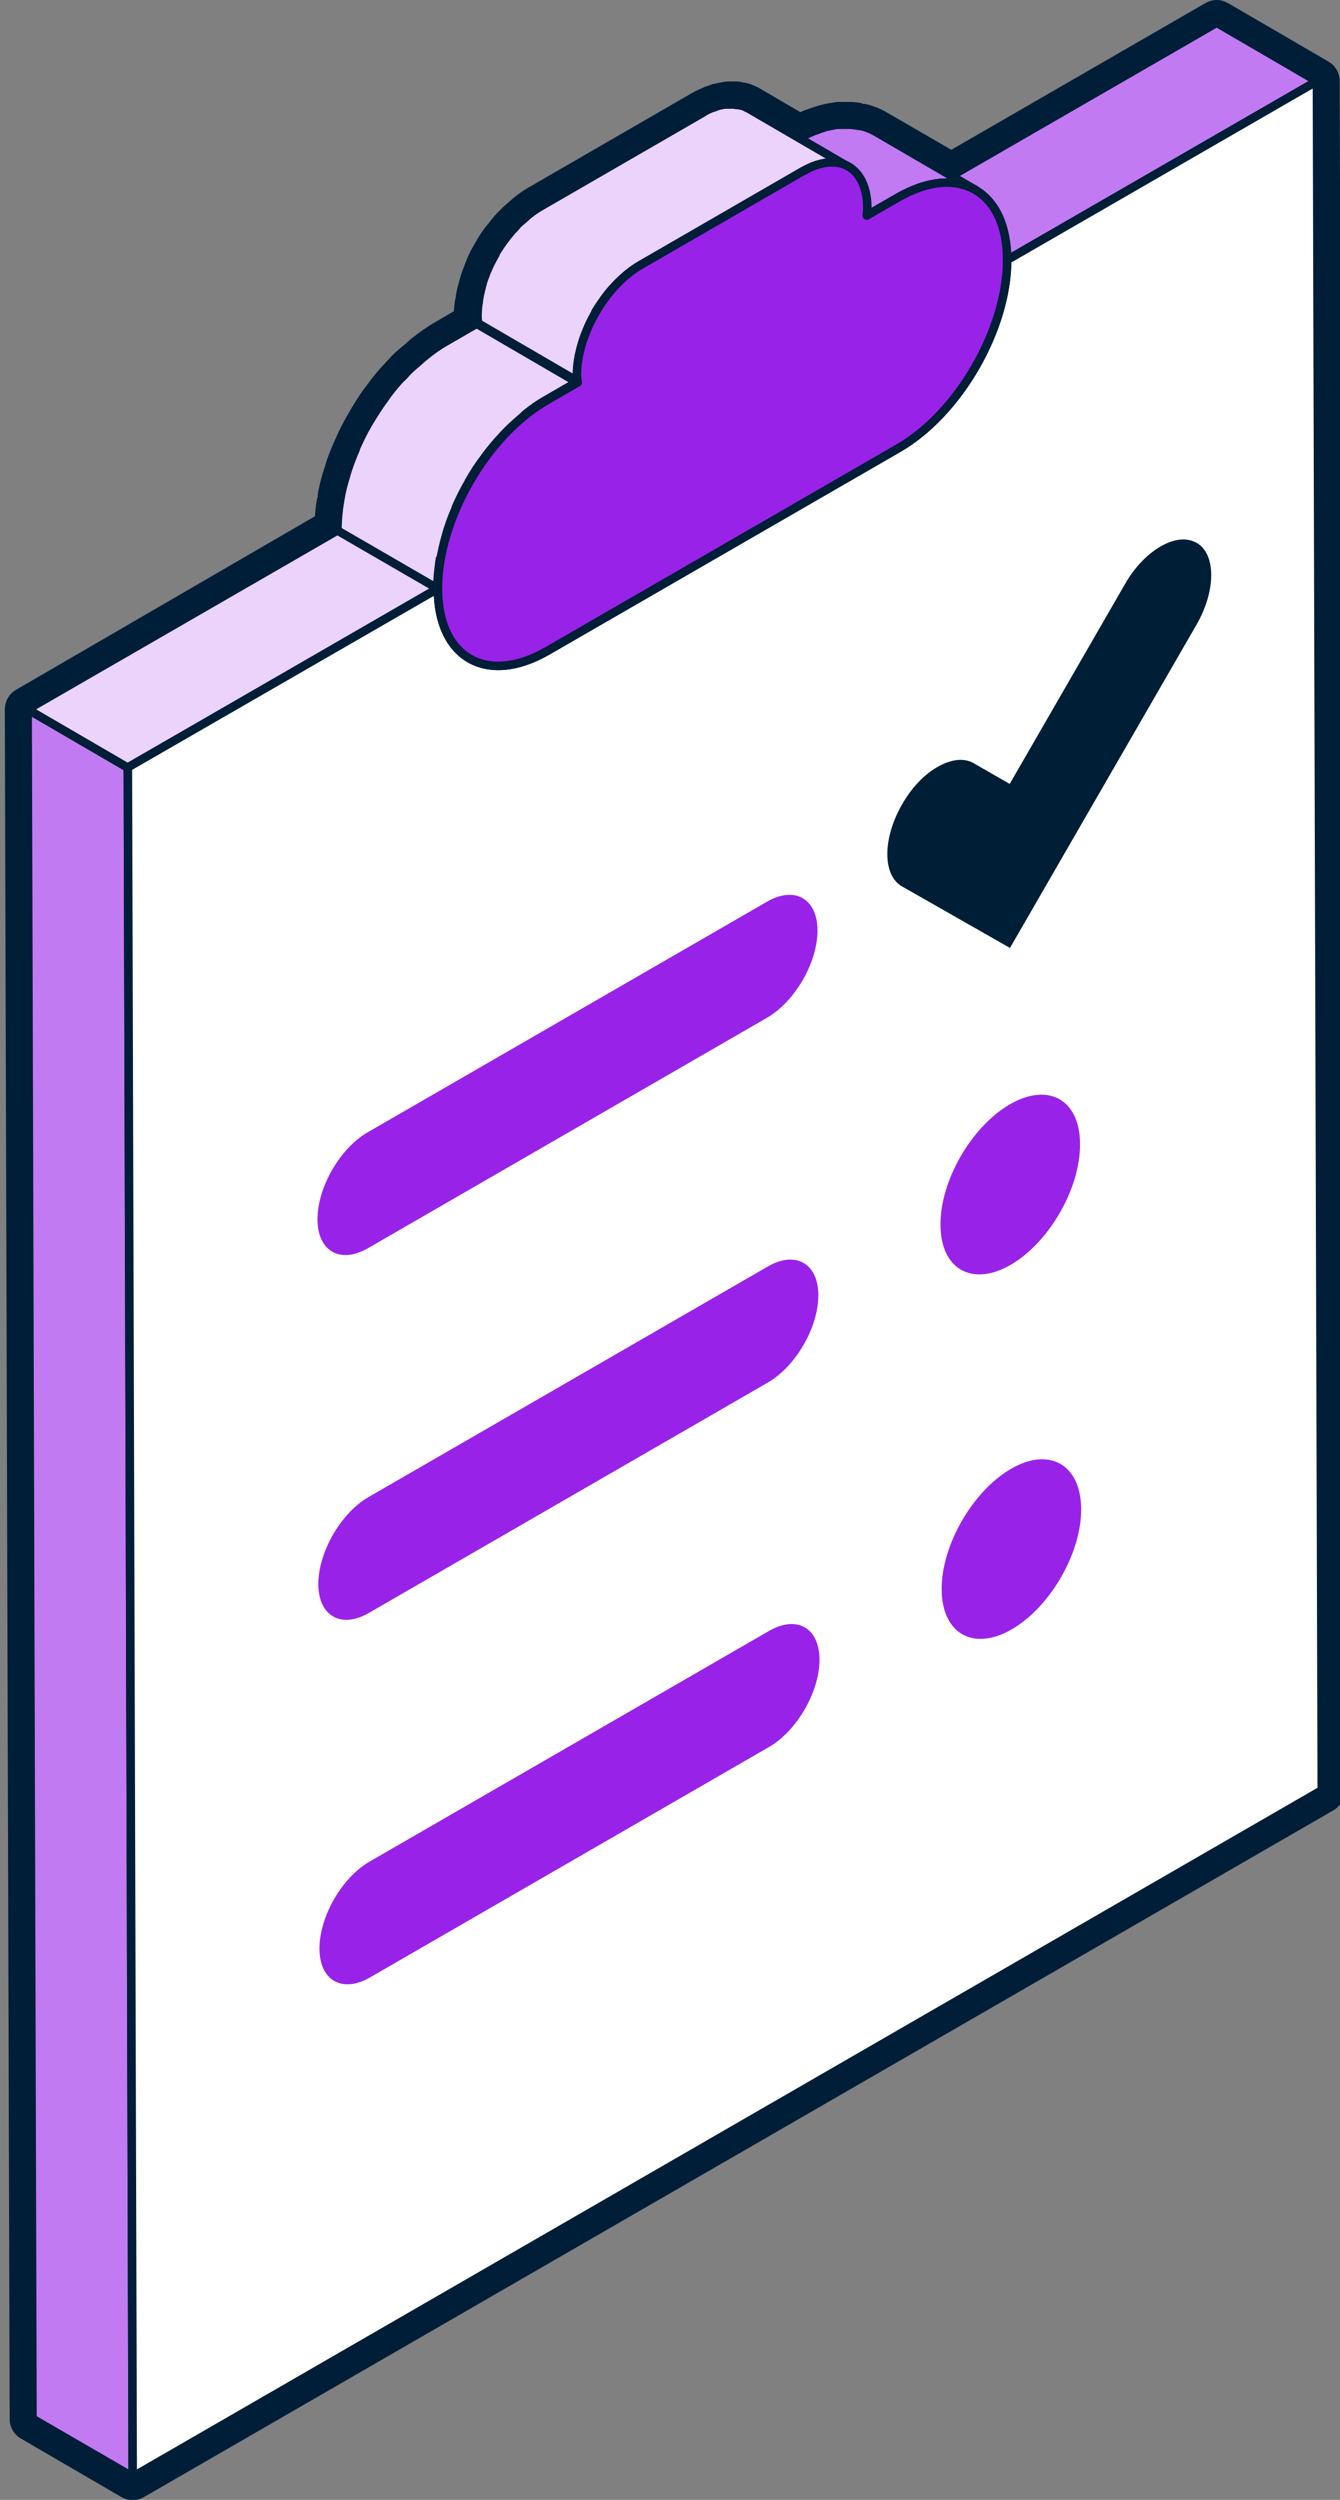
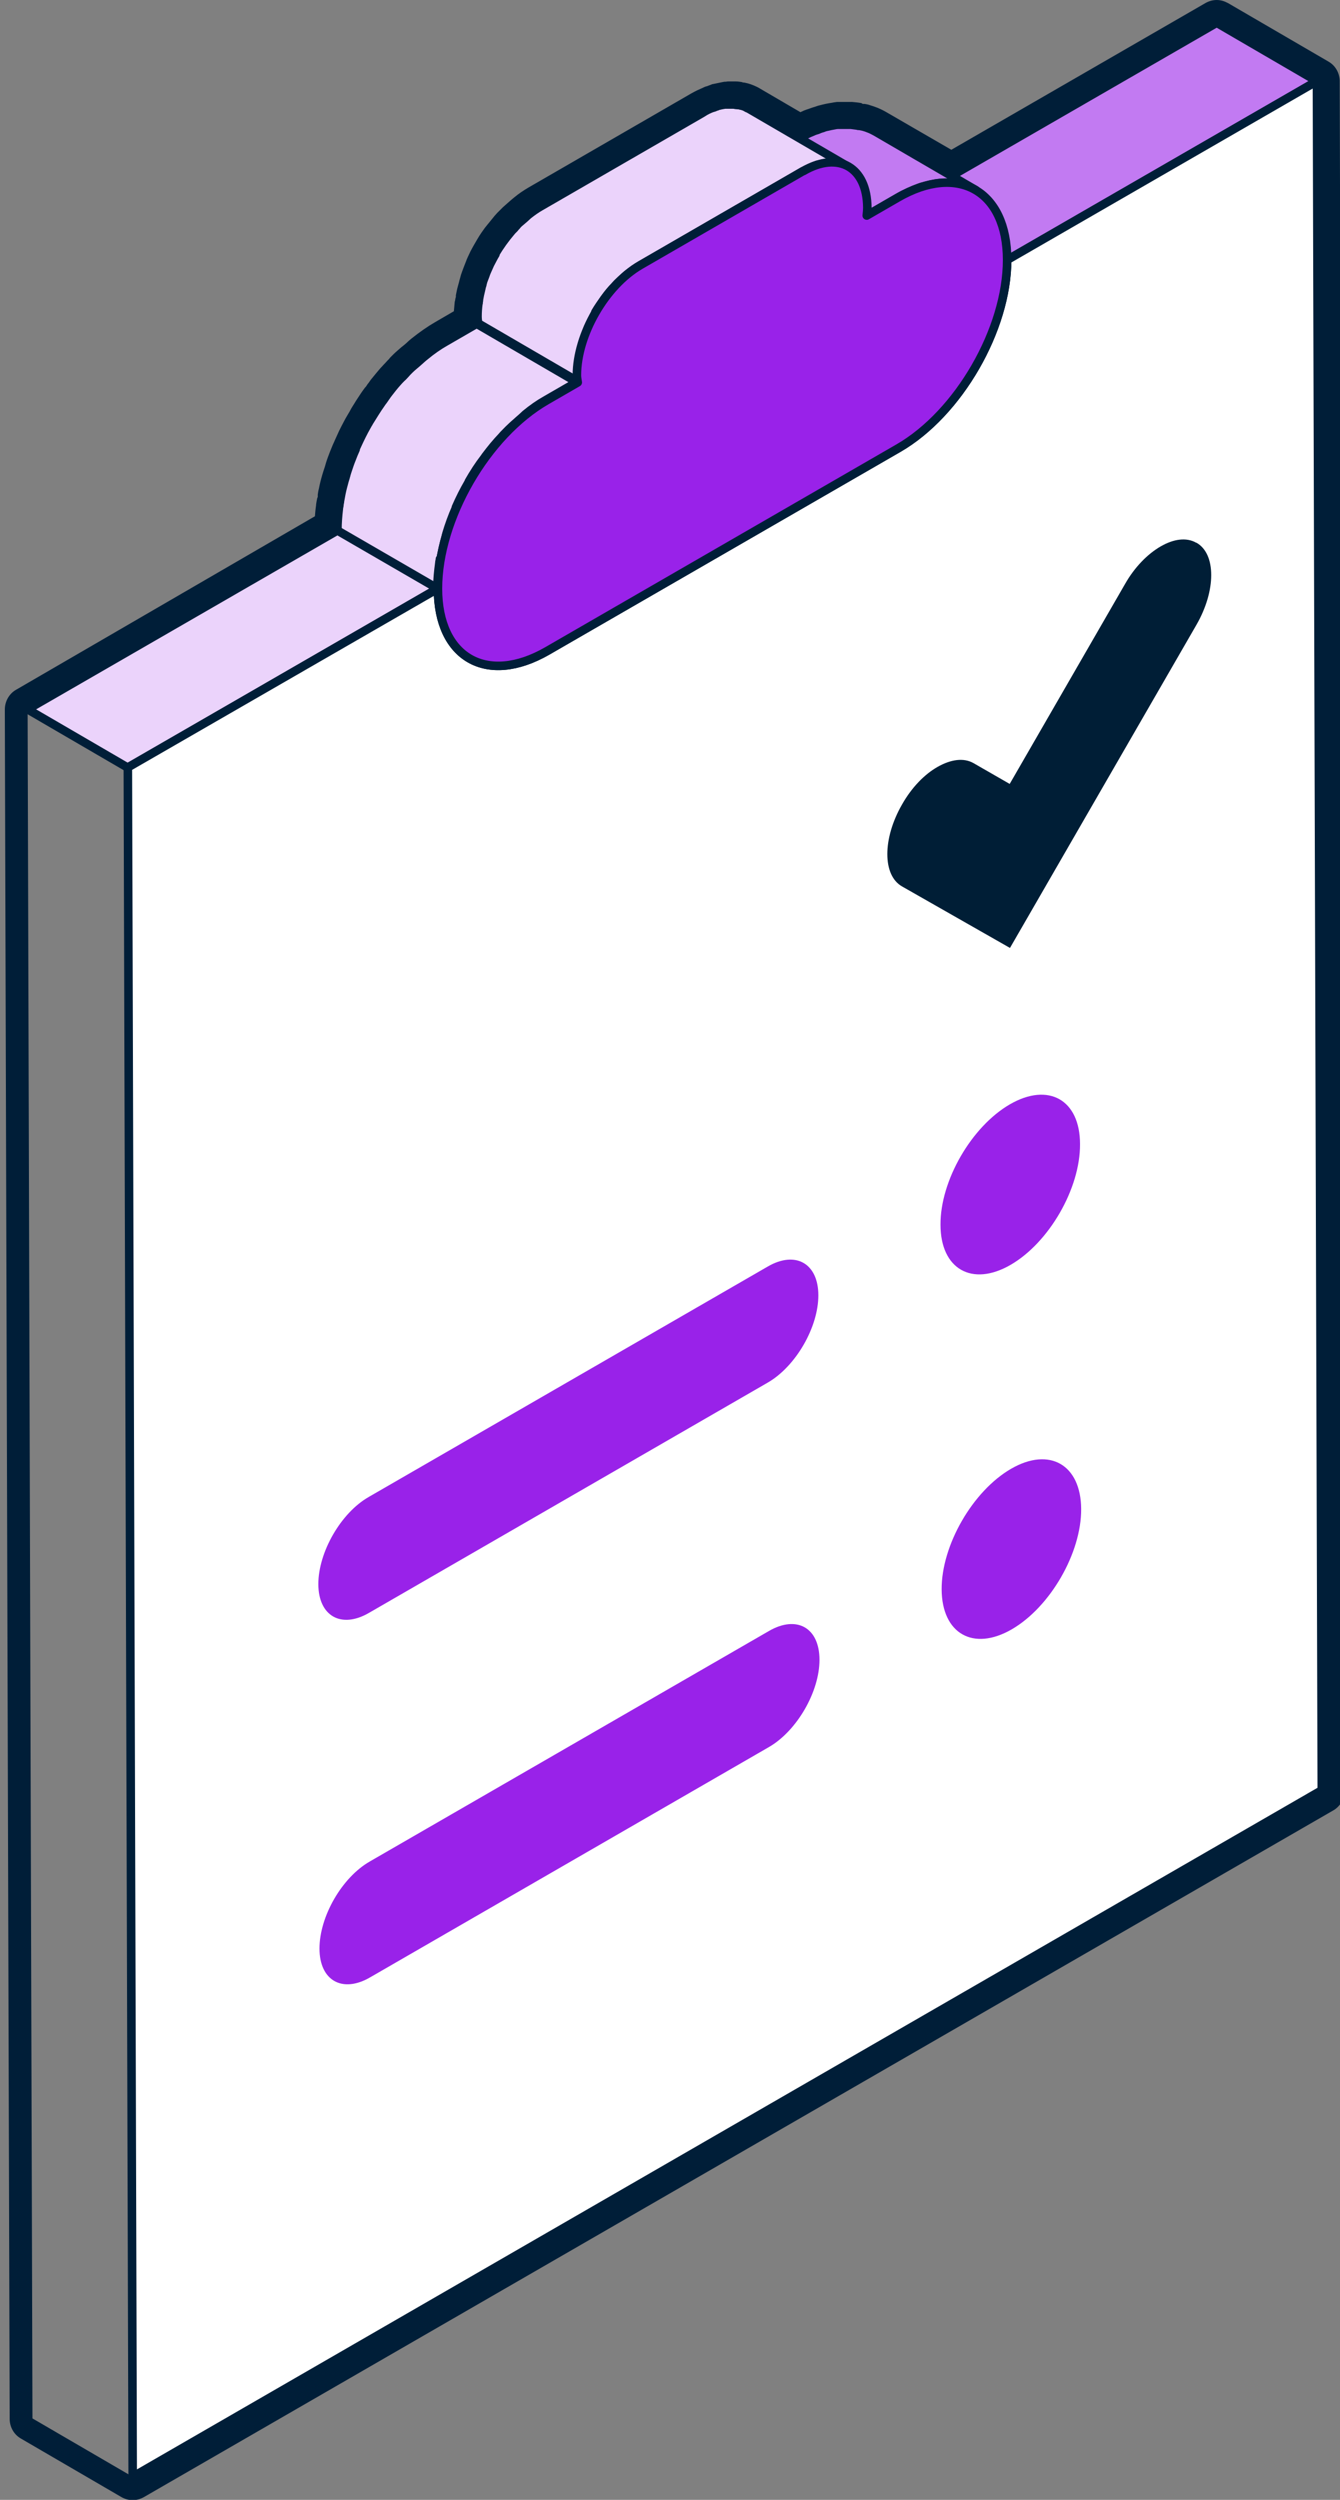
<svg xmlns="http://www.w3.org/2000/svg" viewBox="0 0 47.06 87.79">
  <rect x="0" y="0" width="47.06" height="87.79" fill="#808080" stroke="none" />
  <g stroke="#001e38" stroke-linecap="round" stroke-linejoin="round" stroke-width=".3">
    <path d="m16.49 23.13-3.52-2.05s.01 0 .02.01l3.52 2.05s-.01 0-.02-.01" fill="#c27af2" />
-     <path d="m29.68 5.79-3.52-2.05s.08.03.11.05l3.52 2.05s-.07-.04-.11-.05" fill="#c27af2" />
+     <path d="m29.68 5.79-3.52-2.05l3.52 2.05s-.07-.04-.11-.05" fill="#c27af2" />
    <path d="m29.79 5.85-3.52-2.05s0 0 .01 0l3.52 2.05s0 0-.01 0" fill="#c27af2" />
    <path d="m35.37 9.13-3.52-2.05 10.88-6.28 3.52 2.05z" fill="#c27af2" />
    <path d="m32.37 6.57c.22-.07.43-.12.63-.14h.06c.22-.02.42 0 .62.03h.03c.2.04.38.11.55.21l-3.52-2.05s-.01 0-.02-.01c-.06-.03-.13-.07-.19-.09-.07-.03-.13-.05-.2-.07-.04-.01-.09-.02-.14-.03-.01 0-.02 0-.03 0-.02 0-.03 0-.05-.01-.08-.01-.15-.02-.23-.03-.08 0-.17 0-.25 0-.03 0-.06 0-.09 0-.02 0-.04 0-.06 0-.05 0-.1 0-.14.01-.11.02-.22.04-.34.07-.05.01-.1.04-.15.05-.04.01-.09.03-.13.05-.06.02-.11.03-.17.06-.18.07-.35.16-.54.27l-1.09.63 3.52 2.05 1.09-.63c.24-.14.48-.24.71-.33.04-.02.09-.03.13-.05z" fill="#c27af2" />
-     <path d="m4.66 86.98-3.52-2.04-.17-60.03 3.52 2.05z" fill="#c27af2" />
    <path d="m28.7 5.8c.13-.04.25-.07.37-.08h.03c.13-.01.25 0 .36.02h.02c.12.02.23.06.32.12l-3.52-2.05s-.04-.01-.05-.02l-.07-.04s-.08-.03-.12-.04c-.03 0-.05-.01-.08-.02 0 0-.01 0-.02 0 0 0-.02 0-.03 0-.04 0-.09-.01-.14-.02-.05 0-.1 0-.15 0-.02 0-.03 0-.05 0-.01 0-.02 0-.03 0-.03 0-.06 0-.08 0-.06.01-.13.02-.2.04-.03 0-.06.02-.09.03-.03 0-.05.02-.08.03s-.07.02-.1.03c-.1.04-.21.09-.31.16l-5.71 3.3c-.14.08-.28.18-.42.29-.04.04-.09.08-.13.12-.07.06-.13.11-.2.17-.03.03-.06.06-.08.09-.03.03-.05.05-.07.08-.03.03-.06.06-.09.09-.06.07-.12.15-.18.22-.02.03-.04.05-.06.08-.01.01-.02.03-.03.04-.02.03-.04.05-.06.08-.04.06-.09.13-.13.19s-.08.13-.12.19v.02.01c-.03.05-.06.1-.09.16s-.07.13-.1.19-.05.12-.08.18c-.03.07-.06.13-.08.2-.03.07-.05.14-.08.21-.01.04-.02.07-.03.11 0 .01 0 .03-.01.04 0 .02-.02.05-.02.08-.02.09-.04.17-.06.26-.01.05-.02.1-.03.16 0 .03 0 .05-.01.08 0 .02 0 .05-.01.07-.02.15-.03.3-.03.44 0 .09.01.17.03.25l3.52 2.05c-.01-.08-.03-.16-.03-.25 0-.17.02-.34.04-.51 0-.03 0-.05.01-.08.03-.16.06-.33.11-.49 0-.02 0-.03.01-.05.05-.18.12-.35.19-.53.08-.18.17-.35.26-.52v-.02c.1-.17.21-.32.32-.48.01-.01.02-.03.03-.04.1-.14.21-.27.33-.39.02-.03.05-.05.07-.08.09-.09.19-.18.28-.26.04-.04.09-.08.13-.11.14-.11.28-.21.42-.29l5.71-3.3c.14-.08.28-.14.41-.19.03 0 .05-.02.08-.03z" fill="#ebd3fb" />
    <path d="m15.47 19.66c.05-.28.11-.56.19-.84 0-.03.02-.05.02-.08.09-.3.2-.61.33-.9 0 0 0-.01 0-.02.13-.3.28-.6.45-.89 0 0 0-.02.01-.03.16-.28.34-.56.54-.82.02-.02.03-.05.05-.07.18-.24.36-.46.56-.67.04-.05.08-.09.13-.14.15-.16.32-.31.48-.45.07-.06.15-.13.22-.2.23-.19.47-.36.72-.5l1.09-.63-3.52-2.05-1.09.63c-.25.14-.49.31-.72.5-.08.06-.15.13-.22.19-.11.1-.23.19-.34.3-.05.05-.1.1-.14.15-.04.04-.08.09-.13.13-.05.05-.1.1-.15.16-.11.12-.21.25-.31.38-.03.04-.07.09-.1.14-.02.02-.03.05-.05.07-.03.05-.07.09-.1.14-.08.11-.15.22-.22.33s-.13.21-.2.32c0 0-.01.02-.02.03 0 0 0 .02-.01.02-.05.09-.1.18-.15.27-.06.11-.11.22-.16.32s-.09.2-.14.3v.01.02c-.05.11-.1.23-.14.34-.05.12-.09.24-.13.36-.02.06-.04.12-.06.19 0 .03-.02.05-.02.08-.01.04-.03.09-.04.13-.04.15-.08.29-.11.44-.02.09-.03.18-.05.27 0 .05-.02.09-.02.14 0 .04-.02.08-.02.13-.03.25-.05.51-.05.75 0 .91.24 1.61.65 2.07.14.15.29.28.46.38l3.52 2.05c-.69-.4-1.11-1.25-1.12-2.46 0-.29.03-.58.07-.88 0-.05.02-.09.02-.14z" fill="#ebd3fb" />
    <path d="m4.49 26.96-3.52-2.05 10.88-6.28 3.52 2.04z" fill="#ebd3fb" />
    <path d="m46.25 2.85-10.88 6.28c0 2.43-1.71 5.39-3.82 6.61l-12.33 7.12c-2.12 1.22-3.84.24-3.84-2.19l-10.89 6.28.17 60.03 41.76-24.11-.17-60.03z" fill="#fff" />
    <path d="m28.21 6.01c1.24-.72 2.24-.14 2.25 1.28 0 .09-.01.18-.02.28l1.09-.63c2.11-1.22 3.84-.25 3.84 2.19 0 2.43-1.7 5.39-3.82 6.61l-12.33 7.12c-2.12 1.22-3.84.24-3.84-2.19 0-2.44 1.7-5.39 3.82-6.61l1.09-.63c-.01-.08-.03-.16-.03-.25 0-1.42.99-3.15 2.23-3.87l5.71-3.3z" fill="#9922e9" />
  </g>
  <path d="m35.51 51.58c-1.35.78-2.45 2.69-2.44 4.24s1.11 2.18 2.46 1.4 2.45-2.68 2.44-4.23-1.11-2.19-2.46-1.41z" fill="#9922e9" />
  <path d="m35.49 44.42c1.35-.78 2.45-2.68 2.44-4.24 0-1.56-1.11-2.18-2.46-1.4s-2.45 2.68-2.44 4.23c0 1.56 1.11 2.19 2.46 1.41z" fill="#9922e9" />
  <path d="m27 57.28-14.01 8.09c-.98.56-1.77 1.93-1.77 3.06 0 1.12.8 1.58 1.78 1.01l14.01-8.09c.98-.57 1.77-1.94 1.77-3.06 0-1.13-.8-1.58-1.78-1.01z" fill="#9922e9" />
  <path d="m12.96 56.64 14.01-8.09c.98-.57 1.77-1.94 1.77-3.06s-.8-1.58-1.78-1.01l-14.01 8.09c-.98.56-1.77 1.94-1.77 3.06s.8 1.58 1.78 1.01z" fill="#9922e9" />
-   <path d="m12.93 43.83 14.01-8.09c.98-.57 1.77-1.94 1.77-3.06s-.8-1.58-1.78-1.01l-14.01 8.09c-.98.56-1.77 1.94-1.77 3.06s.8 1.58 1.78 1.01z" fill="#9922e9" />
  <path d="m42.01 19.06c-.35-.2-.8-.13-1.25.13s-.91.72-1.25 1.32l-4.05 7.02-1.27-.73c-.35-.2-.8-.13-1.26.13s-.91.72-1.25 1.32c-.69 1.2-.69 2.49 0 2.88l3.79 2.16 6.55-11.35c.69-1.2.69-2.49 0-2.88z" fill="#001e36" />
  <path d="m42.73.8-9.32 5.38-2.68-1.56s-.01 0-.02-.01c-.06-.03-.13-.07-.19-.09-.07-.03-.13-.05-.2-.07-.04-.01-.09-.02-.14-.03-.01 0-.02 0-.03 0-.02 0-.03 0-.05-.01-.08-.01-.15-.02-.23-.03-.05 0-.09 0-.14 0-.04 0-.07 0-.11 0-.03 0-.06 0-.09 0-.02 0-.04 0-.06 0-.05 0-.1 0-.14.01-.11.02-.22.04-.34.07-.05.01-.1.04-.15.05-.04.01-.09.03-.13.05-.06.02-.11.03-.17.06-.15.06-.31.14-.46.23l-1.8-1.05s0 0-.01 0c-.04-.02-.07-.04-.11-.05s-.08-.03-.12-.04c-.03 0-.05-.01-.08-.02 0 0-.01 0-.02 0 0 0-.02 0-.03 0-.04 0-.09-.01-.14-.02-.03 0-.06 0-.09 0-.02 0-.04 0-.06 0s-.03 0-.05 0c-.01 0-.02 0-.03 0-.03 0-.06 0-.08 0-.06.01-.13.02-.2.04-.03 0-.06.02-.09.03-.03 0-.05.02-.08.03s-.07.02-.1.03c-.1.04-.21.09-.31.16l-5.71 3.3c-.14.08-.28.18-.42.29-.04.04-.09.08-.13.12-.07.06-.13.11-.2.17-.03.03-.06.06-.08.09-.03.03-.05.05-.07.08-.03.03-.06.06-.09.09-.06.07-.12.15-.18.22-.02.03-.04.05-.06.08-.01.01-.02.03-.03.04-.02.03-.04.05-.06.08-.04.06-.09.13-.13.19s-.08.13-.12.19v.02.01c-.03.05-.06.1-.09.16s-.07.13-.1.19-.05.12-.08.18c-.03.07-.06.13-.08.2-.03.07-.05.14-.08.21-.01.04-.02.07-.03.11 0 .01 0 .03-.01.04 0 .02-.02.05-.02.08-.02.09-.04.17-.06.26-.01.05-.02.1-.03.16 0 .03 0 .05-.01.08 0 .02 0 .05-.01.07-.02.15-.03.3-.03.44 0 .09.01.17.03.25l-1.09.63c-.25.14-.49.31-.72.5-.08.06-.15.13-.22.19-.11.1-.23.19-.34.3-.05.05-.1.1-.14.15-.04.04-.08.09-.13.13-.05.05-.1.1-.15.16-.11.12-.21.25-.31.38-.03.04-.07.09-.1.14-.02.02-.03.05-.05.07-.03.05-.07.09-.1.14-.08.11-.15.22-.22.33s-.13.21-.2.32c0 0-.01.02-.02.03 0 0 0 .02-.01.02-.05.09-.1.18-.15.27-.06.11-.11.22-.16.32s-.09.2-.14.3v.01.02c-.05.11-.1.23-.14.34-.05.12-.09.24-.13.36-.02.06-.04.12-.06.19 0 .03-.02.05-.02.08-.01.04-.03.09-.04.13-.04.15-.08.29-.11.44-.02.09-.03.18-.05.27 0 .05-.02.09-.02.14 0 .04-.02.08-.02.13-.03.25-.05.51-.05.75l-10.94 6.31.17 60.03 3.52 2.05 41.76-24.11-.17-60.03-3.52-2.05z" fill="none" />
  <path d="m42.73.8-9.32 5.38-2.68-1.56s-.01 0-.02-.01c-.06-.03-.13-.07-.19-.09-.07-.03-.13-.05-.2-.07-.04-.01-.09-.02-.14-.03-.01 0-.02 0-.03 0-.02 0-.03 0-.05-.01-.08-.01-.15-.02-.23-.03-.05 0-.09 0-.14 0-.04 0-.07 0-.11 0-.03 0-.06 0-.09 0-.02 0-.04 0-.06 0-.05 0-.1 0-.14.01-.11.02-.22.04-.34.07-.05.01-.1.04-.15.05-.04.01-.09.03-.13.05-.06.02-.11.03-.17.06-.15.06-.31.14-.46.23l-1.8-1.05s0 0-.01 0c-.04-.02-.07-.04-.11-.05s-.08-.03-.12-.04c-.03 0-.05-.01-.08-.02 0 0-.01 0-.02 0 0 0-.02 0-.03 0-.04 0-.09-.01-.14-.02-.03 0-.06 0-.09 0-.02 0-.04 0-.06 0s-.03 0-.05 0c-.01 0-.02 0-.03 0-.03 0-.06 0-.08 0-.06.01-.13.02-.2.04-.03 0-.06.02-.09.03-.03 0-.05.02-.08.03s-.07.02-.1.03c-.1.04-.21.09-.31.16l-5.71 3.3c-.14.08-.28.18-.42.29-.04.04-.09.08-.13.12-.07.06-.13.11-.2.17-.03.03-.06.06-.08.09-.03.03-.05.05-.07.08-.03.03-.06.06-.09.09-.06.07-.12.15-.18.22-.02.03-.04.05-.06.08-.01.01-.02.03-.03.04-.02.03-.04.05-.06.08-.04.06-.09.13-.13.19s-.08.13-.12.19v.02.01c-.03.05-.06.1-.09.16s-.07.13-.1.19-.05.12-.08.18c-.03.07-.06.13-.08.2-.03.07-.05.14-.08.21-.01.04-.02.07-.03.11 0 .01 0 .03-.01.04 0 .02-.02.05-.02.08-.02.09-.04.17-.06.26-.01.05-.02.1-.03.16 0 .03 0 .05-.01.08 0 .02 0 .05-.01.07-.02.15-.03.3-.03.44 0 .09.01.17.03.25l-1.09.63c-.25.14-.49.31-.72.5-.08.06-.15.13-.22.19-.11.1-.23.19-.34.3-.05.05-.1.1-.14.15-.04.04-.08.09-.13.13-.05.05-.1.1-.15.16-.11.12-.21.25-.31.38-.03.04-.07.09-.1.14-.02.02-.03.05-.05.07-.03.05-.07.09-.1.14-.08.11-.15.22-.22.33s-.13.21-.2.32c0 0-.01.02-.02.03 0 0 0 .02-.01.02-.05.09-.1.18-.15.27-.06.11-.11.22-.16.32s-.09.2-.14.3v.01.02c-.05.11-.1.23-.14.34-.05.12-.09.24-.13.36-.02.06-.04.12-.06.19 0 .03-.02.05-.02.08-.01.04-.03.09-.04.13-.04.15-.08.29-.11.44-.02.09-.03.18-.05.27 0 .05-.02.09-.02.14 0 .04-.02.08-.02.13-.03.25-.05.51-.05.75l-10.94 6.31.17 60.03 3.52 2.05 41.76-24.11-.17-60.03-3.52-2.05z" fill="none" />
  <path d="m47.05 2.85c0-.28-.15-.55-.4-.69l-3.52-2.05c-.13-.07-.26-.11-.4-.11s-.28.04-.4.11l-8.92 5.15-2.28-1.32c-.12-.07-.21-.11-.3-.15-.1-.04-.19-.07-.29-.1-.05-.02-.11-.03-.17-.04h-.07s-.05-.03-.05-.03c-.11-.02-.22-.03-.33-.04-.06 0-.13 0-.19 0-.05 0-.1 0-.15 0-.02 0-.09 0-.11 0h-.07c-.09.01-.14.02-.19.03-.14.02-.28.05-.43.09-.05.01-.1.03-.16.05-.07.02-.13.04-.18.06-.09.03-.15.05-.2.07-.04.02-.09.04-.13.06l-1.42-.83c-.08-.05-.15-.08-.22-.11s-.13-.05-.2-.07c-.05-.01-.09-.02-.13-.03 0 0 0 0-.01 0-.03 0-.06-.01-.09-.02-.06-.01-.13-.02-.21-.02-.04 0-.09 0-.14 0h-.1s-.07 0-.09.01h-.05s-.07.01-.11.02c-.1.02-.19.04-.29.06-.03 0-.07.02-.12.04-.04.01-.07.03-.11.04-.05.01-.09.03-.13.05-.14.06-.27.12-.41.2l-5.71 3.3c-.17.1-.34.21-.52.36-.04.03-.08.07-.13.11l-.08.07c-.06.05-.12.11-.18.16l-.08.08-.11.11-.1.11c-.07.09-.14.17-.21.26l-.05.06-.04.05-.04.05-.05.07c-.05.07-.1.14-.15.22s-.09.15-.13.22c-.05.09-.09.15-.12.21-.04.07-.08.15-.11.22-.03.06-.06.13-.09.2 0 0 0 .02-.01.03-.03.08-.06.15-.09.23s-.06.16-.09.25l-.03.11-.02.07-.02.08c-.03.11-.06.21-.08.31-.01.05-.02.1-.03.15v.06s-.02.06-.02.07c0 .03-.01.07-.02.1-.01.11-.02.22-.03.33l-.67.39c-.26.15-.53.34-.82.57-.06.05-.12.1-.18.16l-.07.06-.1.08c-.09.08-.19.16-.28.25-.04.04-.08.08-.12.12l-.04.05s-.09.09-.14.15l-.04.04s-.08.09-.12.13c-.11.13-.23.27-.34.41l-.07.1-.04.05-.06.09-.03.03-.08.11c-.08.11-.16.24-.24.36-.07.12-.15.23-.21.35 0 0-.03.06-.04.07-.05.09-.11.18-.16.28-.06.11-.12.23-.18.35-.05.11-.1.22-.15.33-.01.02-.02.05-.03.07-.04.08-.09.21-.14.33-.05.13-.1.26-.14.39l-.04.14-.02.06s-.03.09-.03.09l-.04.13c-.05.17-.09.33-.12.49-.02.07-.03.14-.04.21v.08s-.02.05-.02.05l-.02.1c-.01.07-.02.11-.02.15-.02.13-.03.26-.04.38l-10.49 6.09c-.25.14-.4.41-.4.7l.17 60.03c0 .28.15.55.4.69l3.52 2.05c.12.07.26.11.4.11s.28-.04.4-.11l41.76-24.11c.25-.14.4-.41.4-.7l-.17-60.03zm-42.39 84.13-3.52-2.05-.17-60.03 10.89-6.28c0-.25.02-.5.05-.75 0-.04.02-.08.02-.13s.02-.09.02-.14c.02-.09.03-.18.05-.27.03-.15.07-.29.11-.44.01-.04.03-.09.04-.13 0-.03.02-.05.02-.08.02-.06.04-.12.06-.19.04-.12.08-.24.13-.36.04-.11.09-.23.14-.34 0 0 0-.01 0-.02 0 0 0 0 0-.01.04-.1.09-.2.14-.3.05-.11.11-.22.16-.32.05-.09.1-.18.15-.27 0 0 0-.02.01-.02 0 0 .01-.02.02-.03.06-.11.13-.22.2-.32.07-.11.15-.22.22-.33.03-.05.07-.09.1-.14.02-.02.03-.05.05-.07.03-.05.07-.09.1-.14.1-.13.2-.26.31-.38.05-.06.1-.11.15-.16.04-.05.08-.09.13-.13.05-.05.09-.1.14-.15.11-.11.23-.2.34-.3.07-.06.15-.13.22-.19.23-.19.47-.36.72-.5l1.09-.63c-.01-.08-.03-.16-.03-.25 0-.14 0-.29.03-.44 0-.02 0-.05.01-.07 0-.03 0-.05.01-.08 0-.05.02-.1.03-.16.02-.09.04-.17.06-.26 0-.03.02-.05.02-.08 0-.02 0-.03.01-.04.01-.04.02-.07.03-.11.02-.07.05-.14.08-.21s.05-.13.08-.2c.03-.06.05-.12.08-.18s.06-.13.1-.19c.03-.05.06-.11.09-.16 0 0 0 0 0-.01 0 0 0-.01 0-.02.04-.06.08-.13.12-.19.04-.07.08-.13.13-.19.02-.03.04-.05.06-.08 0-.01.02-.03.03-.04.02-.03.04-.05.06-.08.06-.08.12-.15.18-.22.03-.03.06-.06.09-.09.02-.03.05-.05.07-.08.03-.03.06-.06.08-.09.06-.06.13-.12.2-.17.04-.04.09-.08.13-.12.14-.11.28-.21.42-.29l5.71-3.3c.11-.06.21-.11.31-.16.03-.01.07-.02.1-.03.03 0 .05-.02.08-.03.03 0 .06-.02.09-.03.07-.02.13-.03.2-.04h.08.03.05.06.09c.05 0 .09 0 .14.02h.03.02c.03 0 .05.01.08.02.04.01.08.03.12.04s.08.03.11.05h.01l1.8 1.05c.16-.09.31-.17.46-.23.06-.02.11-.04.17-.06.04-.02.09-.03.13-.05.05-.02.1-.04.15-.05.11-.03.23-.06.34-.07.05 0 .1 0 .14-.01h.06.09.11.14c.08 0 .16.01.23.03.02 0 .03 0 .05.01h.03c.05 0 .09.02.14.03.07.02.14.04.2.07.07.03.13.06.19.09 0 0 .01 0 .02.01l2.68 1.56 9.37-5.4 3.52 2.05.17 60.03z" fill="#001e38" />
-   <path d="m26.23 3.79-.08-.04z" fill="#001e38" />
</svg>